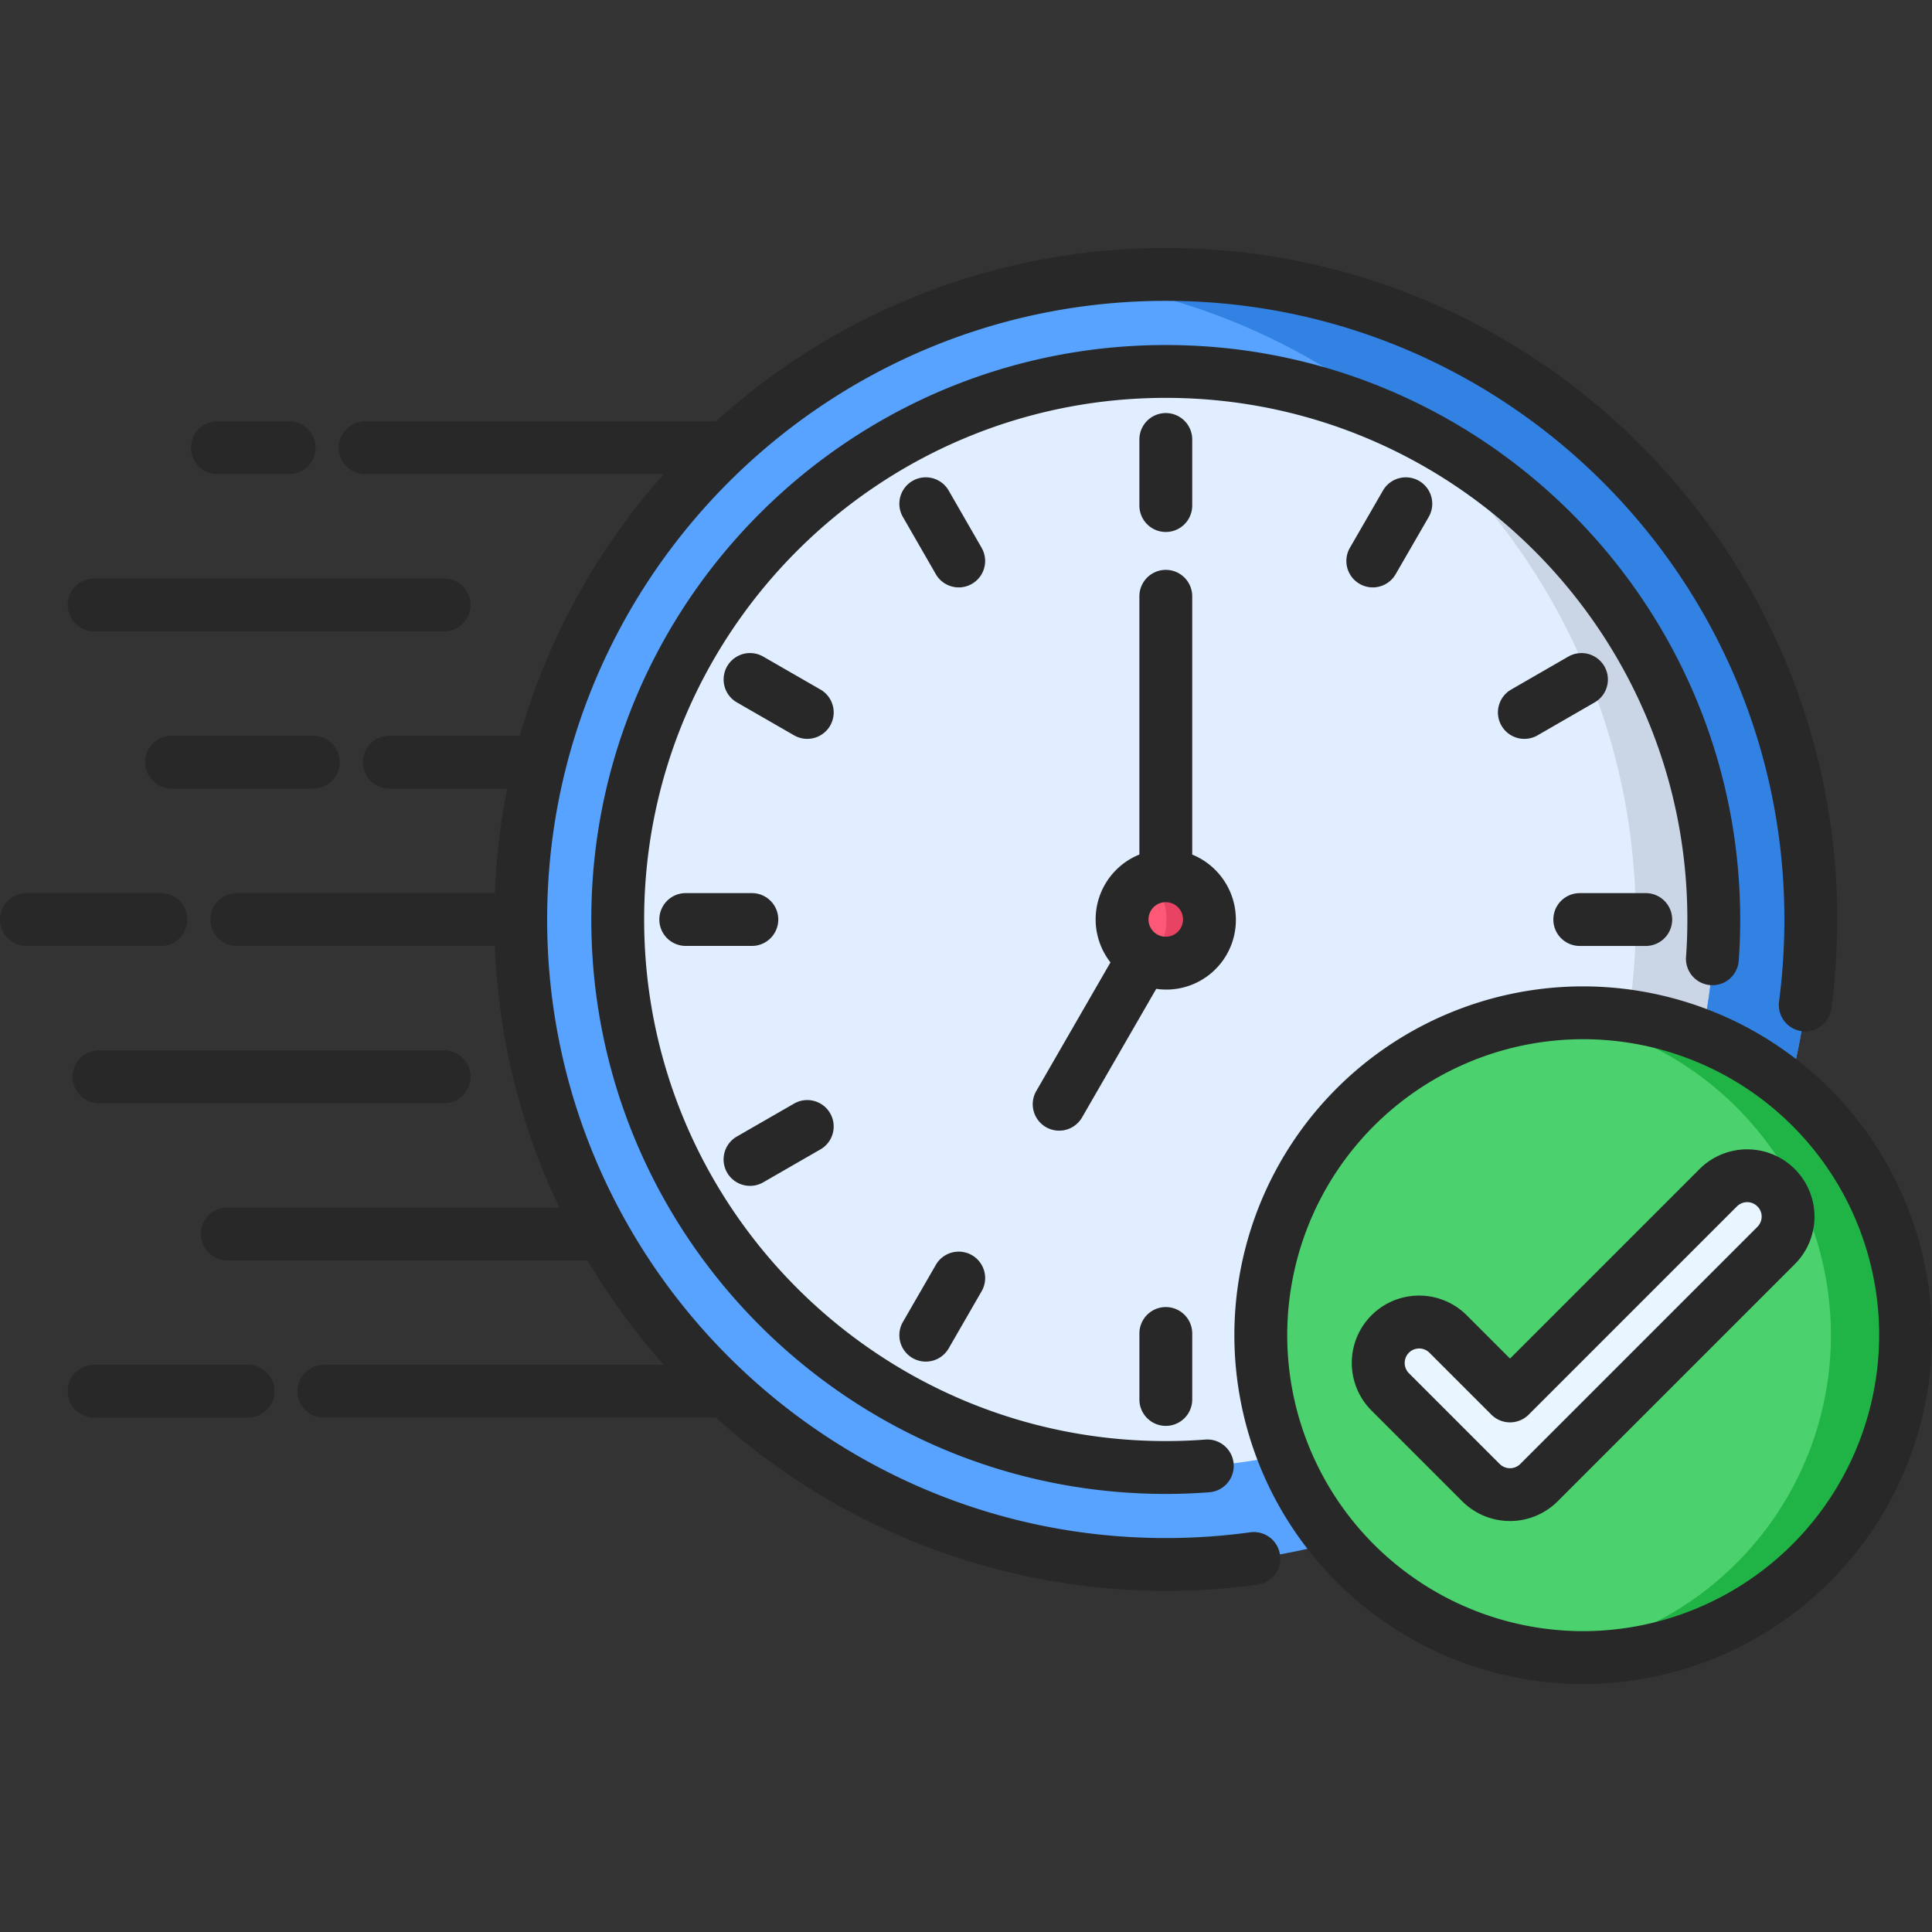
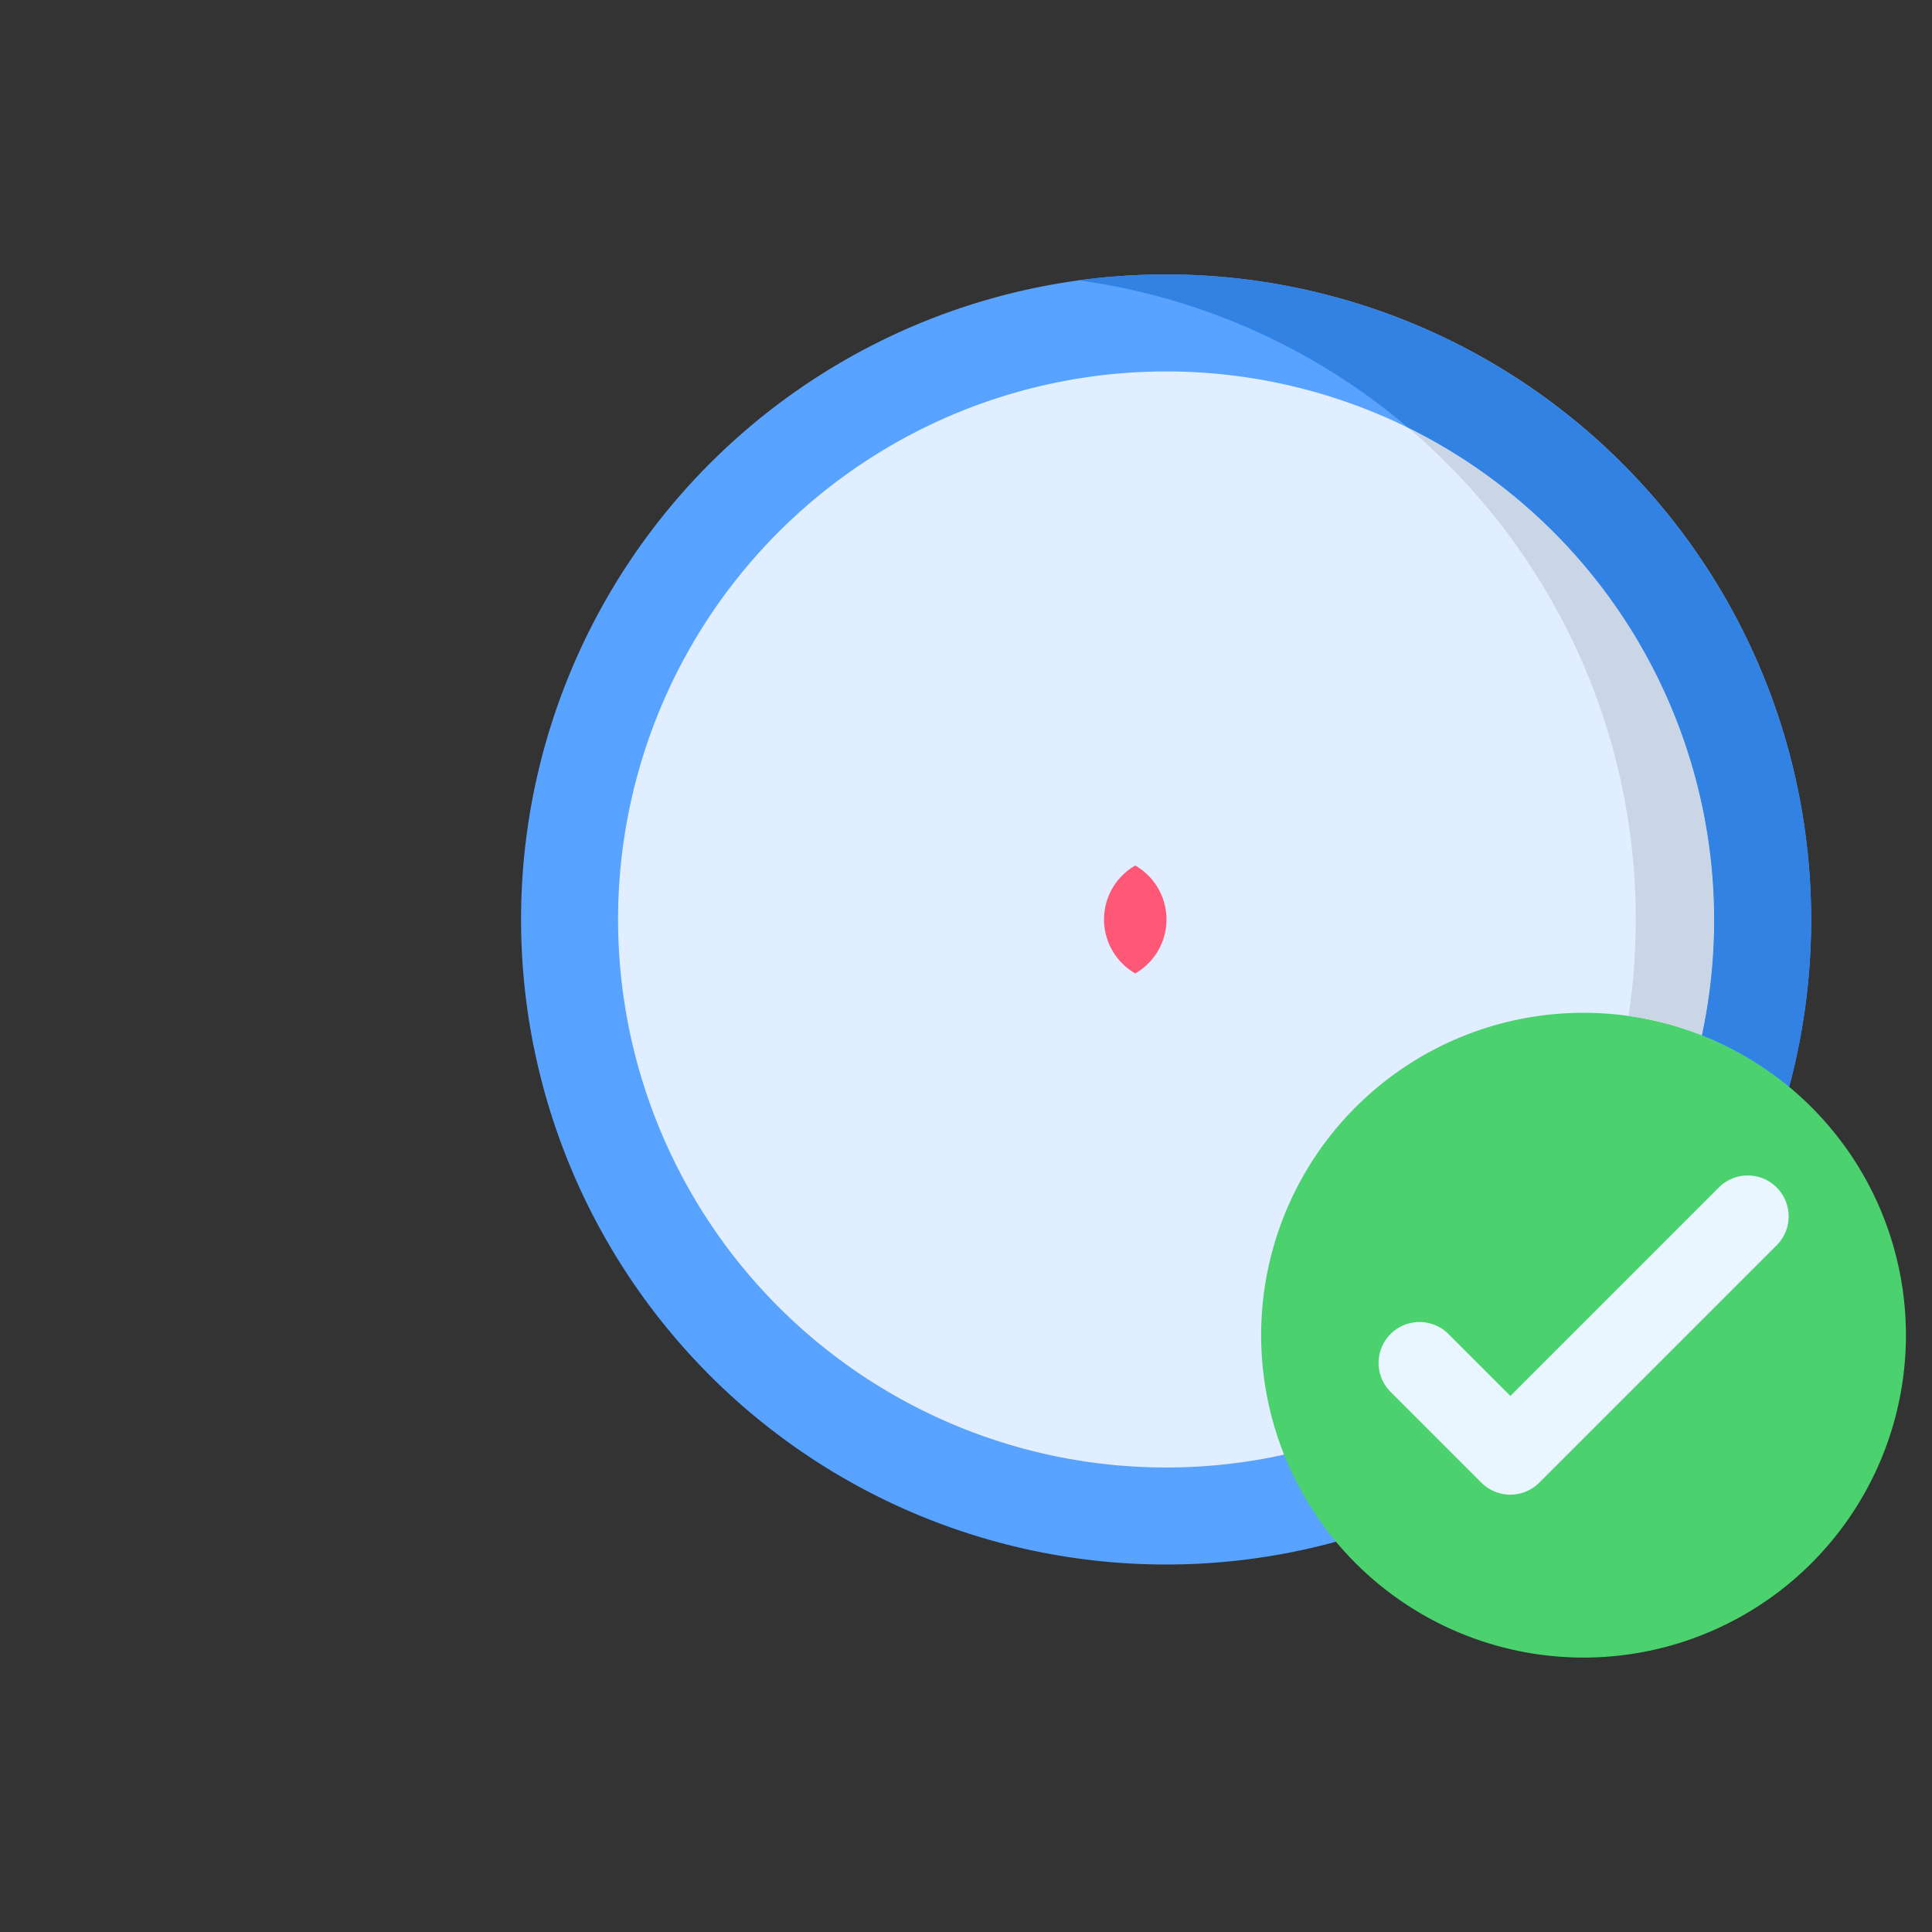
<svg xmlns="http://www.w3.org/2000/svg" id="Layer_1" viewBox="0 0 512 512" data-name="Layer 1">
  <rect x="0" y="0" width="512" height="512" fill="#333333" stroke="none" />
  <g fill-rule="evenodd">
    <path d="m479.974 243.683a170.943 170.943 0 1 1 -170.929-170.957 170.939 170.939 0 0 1 170.929 170.957z" fill="#57a3ff" />
    <path d="m454.264 243.683a145.234 145.234 0 1 1 -145.219-145.247 145.231 145.231 0 0 1 145.219 145.247z" fill="#e0eeff" />
-     <path d="m309.045 260.153a16.47 16.47 0 1 0 -16.47-16.47 16.5 16.5 0 0 0 16.47 16.47z" fill="#e84362" />
+     <path d="m309.045 260.153z" fill="#e84362" />
    <path d="m505.089 353.838a85.437 85.437 0 1 1 -85.437-85.438 85.439 85.439 0 0 1 85.437 85.437z" fill="#4bd16d" />
    <path d="m400.264 369.939-16.413-16.413a10.843 10.843 0 1 0 -15.335 15.335l24.066 24.067a10.865 10.865 0 0 0 15.335 0l62.844-62.845a10.834 10.834 0 1 0 -15.307-15.335z" fill="#eaf6ff" />
    <path d="m373.136 113.318a170.624 170.624 0 0 1 60.35 130.365 172.55 172.55 0 0 1 -1.9 25.541 85.722 85.722 0 0 1 19.445 5.13 145.573 145.573 0 0 0 -77.9-161.036z" fill="#cad6e6" />
    <path d="m373.136 113.318a145.573 145.573 0 0 1 77.9 161.036 85.946 85.946 0 0 1 23.131 13.692 171.106 171.106 0 0 0 -165.122-215.32 174.7 174.7 0 0 0 -23.245 1.559 170.358 170.358 0 0 1 87.335 39.033z" fill="#3282e3" />
-     <path d="m469.089 303.863a85.459 85.459 0 0 1 -59.389 134.844 88.376 88.376 0 0 0 9.949.567 85.443 85.443 0 0 0 11.935-170.05 87.237 87.237 0 0 0 -11.935-.823 88.612 88.612 0 0 0 -9.949.567 85.625 85.625 0 0 1 59.386 34.895z" fill="#20b345" />
    <path d="m300.853 229.369a16.492 16.492 0 0 1 0 28.6 16.491 16.491 0 0 1 0-28.6z" fill="#ff5876" />
  </g>
-   <path d="m446.819 253.566c.232-3.111.349-6.436.349-9.882 0-76.229-62-138.246-138.216-138.246-76.23 0-138.246 62.017-138.246 138.246 0 76.212 62.016 138.216 138.246 138.216 3.506 0 7.022-.135 10.453-.4a7 7 0 0 1 1.09 13.961c-3.792.3-7.675.446-11.543.446-83.952-.007-152.252-68.289-152.252-152.223 0-83.951 68.3-152.249 152.25-152.249 83.934 0 152.22 68.3 152.22 152.249 0 3.793-.13 7.467-.388 10.923a7 7 0 0 1 -13.965-1.041zm-80.319-123.566-8.76 15.165a7 7 0 1 0 12.125 7l8.759-15.165a7 7 0 1 0 -12.125-7zm58.672 46.577a7 7 0 0 0 -9.563-2.567l-15.138 8.73a7 7 0 1 0 7 12.131l15.138-8.73a7 7 0 0 0 2.562-9.565zm-6.519 74.11h17.49a7 7 0 1 0 0-14h-17.49a7 7 0 0 0 0 14zm-102.7 120.188v-17.49a7 7 0 0 0 -14 0v17.489a7 7 0 1 0 14 0zm-67.946-35.675-8.73 15.137a7 7 0 1 0 12.131 7l8.73-15.137a7 7 0 0 0 -12.131-7zm-49.231-20.935a6.975 6.975 0 0 0 3.486-.935l15.165-8.73a7 7 0 0 0 -6.986-12.137l-15.165 8.73a7 7 0 0 0 3.5 13.072zm7.476-70.584a7 7 0 0 0 -7-7h-17.52a7 7 0 0 0 0 14h17.518a7 7 0 0 0 7.002-6.997zm11.175-60.948-15.165-8.73a7 7 0 0 0 -6.986 12.137l15.165 8.73a7 7 0 0 0 6.986-12.137zm42.714-37.563-8.73-15.165a7 7 0 0 0 -12.137 6.986l8.726 15.168a7 7 0 0 0 12.137-6.986zm41.809-28.708v17.517a7 7 0 1 0 14 0v-17.514a7 7 0 1 0 -14 0zm25.569 127.219a18.437 18.437 0 0 1 -21.107 18.373l-19.658 34.079a7 7 0 0 1 -12.129-7l19.66-34.083a18.528 18.528 0 0 1 7.665-28.59v-68.439a7 7 0 0 1 14 0v68.45a18.617 18.617 0 0 1 11.569 17.213zm-14 0a4.578 4.578 0 1 0 -4.563 4.563 4.582 4.582 0 0 0 4.559-4.56zm-288.571-76.363h92.752a7 7 0 1 0 0-14h-92.752a7 7 0 1 0 0 14zm65.084 34.668a7 7 0 0 0 -7-7h-37.561a7 7 0 1 0 0 14h37.559a7 7 0 0 0 7.002-7zm-32.4-76.337h18.992a7 7 0 0 0 0-14h-18.993a7 7 0 1 0 0 14zm-31.408 166.705h91.476a7 7 0 1 0 0-14h-91.476a7 7 0 1 0 0 14zm70.526-166.7h79.144a177.836 177.836 0 0 0 -38.129 69.335h-34.609a7 7 0 0 0 0 14h31.244a177.758 177.758 0 0 0 -3.255 27.694h-68.383a7 7 0 1 0 0 14h68.38a176.661 176.661 0 0 0 17.082 69.335h-88.013a7 7 0 1 0 0 14h95.489a179 179 0 0 0 20.19 27.665h-90.054a7 7 0 0 0 0 14h103.925a177.892 177.892 0 0 0 143.474 44.269 7 7 0 0 0 -1.908-13.873 164.737 164.737 0 0 1 -22.375 1.521c-90.407.01-163.952-73.527-163.952-163.916 0-90.407 73.549-163.956 163.956-163.956 90.389 0 163.926 73.549 163.926 163.956a168.738 168.738 0 0 1 -1.415 21.744 7 7 0 0 0 13.887 1.808 182.92 182.92 0 0 0 1.532-23.552c0-98.127-79.819-177.96-177.93-177.96a177.256 177.256 0 0 0 -119.184 45.922h-93.022a7 7 0 1 0 0 14zm-89.75 125.032h35.636a7 7 0 0 0 0-14h-35.636a7 7 0 1 0 0 14zm17.948 125.007h40.791a7 7 0 1 0 0-14h-40.791a7 7 0 0 0 0 14zm487.052-21.855a92.439 92.439 0 1 1 -92.441-92.438 92.543 92.543 0 0 1 92.441 92.438zm-14 0a78.435 78.435 0 1 0 -78.435 78.434 78.524 78.524 0 0 0 78.429-78.434zm-22.381-44.038a17.817 17.817 0 0 1 0 25.238l-62.844 62.844a17.9 17.9 0 0 1 -25.221.017l-24.083-24.084a17.845 17.845 0 0 1 25.221-25.253l11.478 11.478 50.24-50.24a17.848 17.848 0 0 1 25.209 0zm-15.307 9.9-55.19 55.191a7 7 0 0 1 -9.9 0l-16.413-16.412a3.858 3.858 0 0 0 -5.432 0 3.858 3.858 0 0 0 0 5.432l24.066 24.067a3.86 3.86 0 0 0 5.433 0l62.843-62.844a3.829 3.829 0 0 0 1.139-2.734 3.767 3.767 0 0 0 -1.122-2.683 3.83 3.83 0 0 0 -5.424-.017z" fill="#282828" />
</svg>